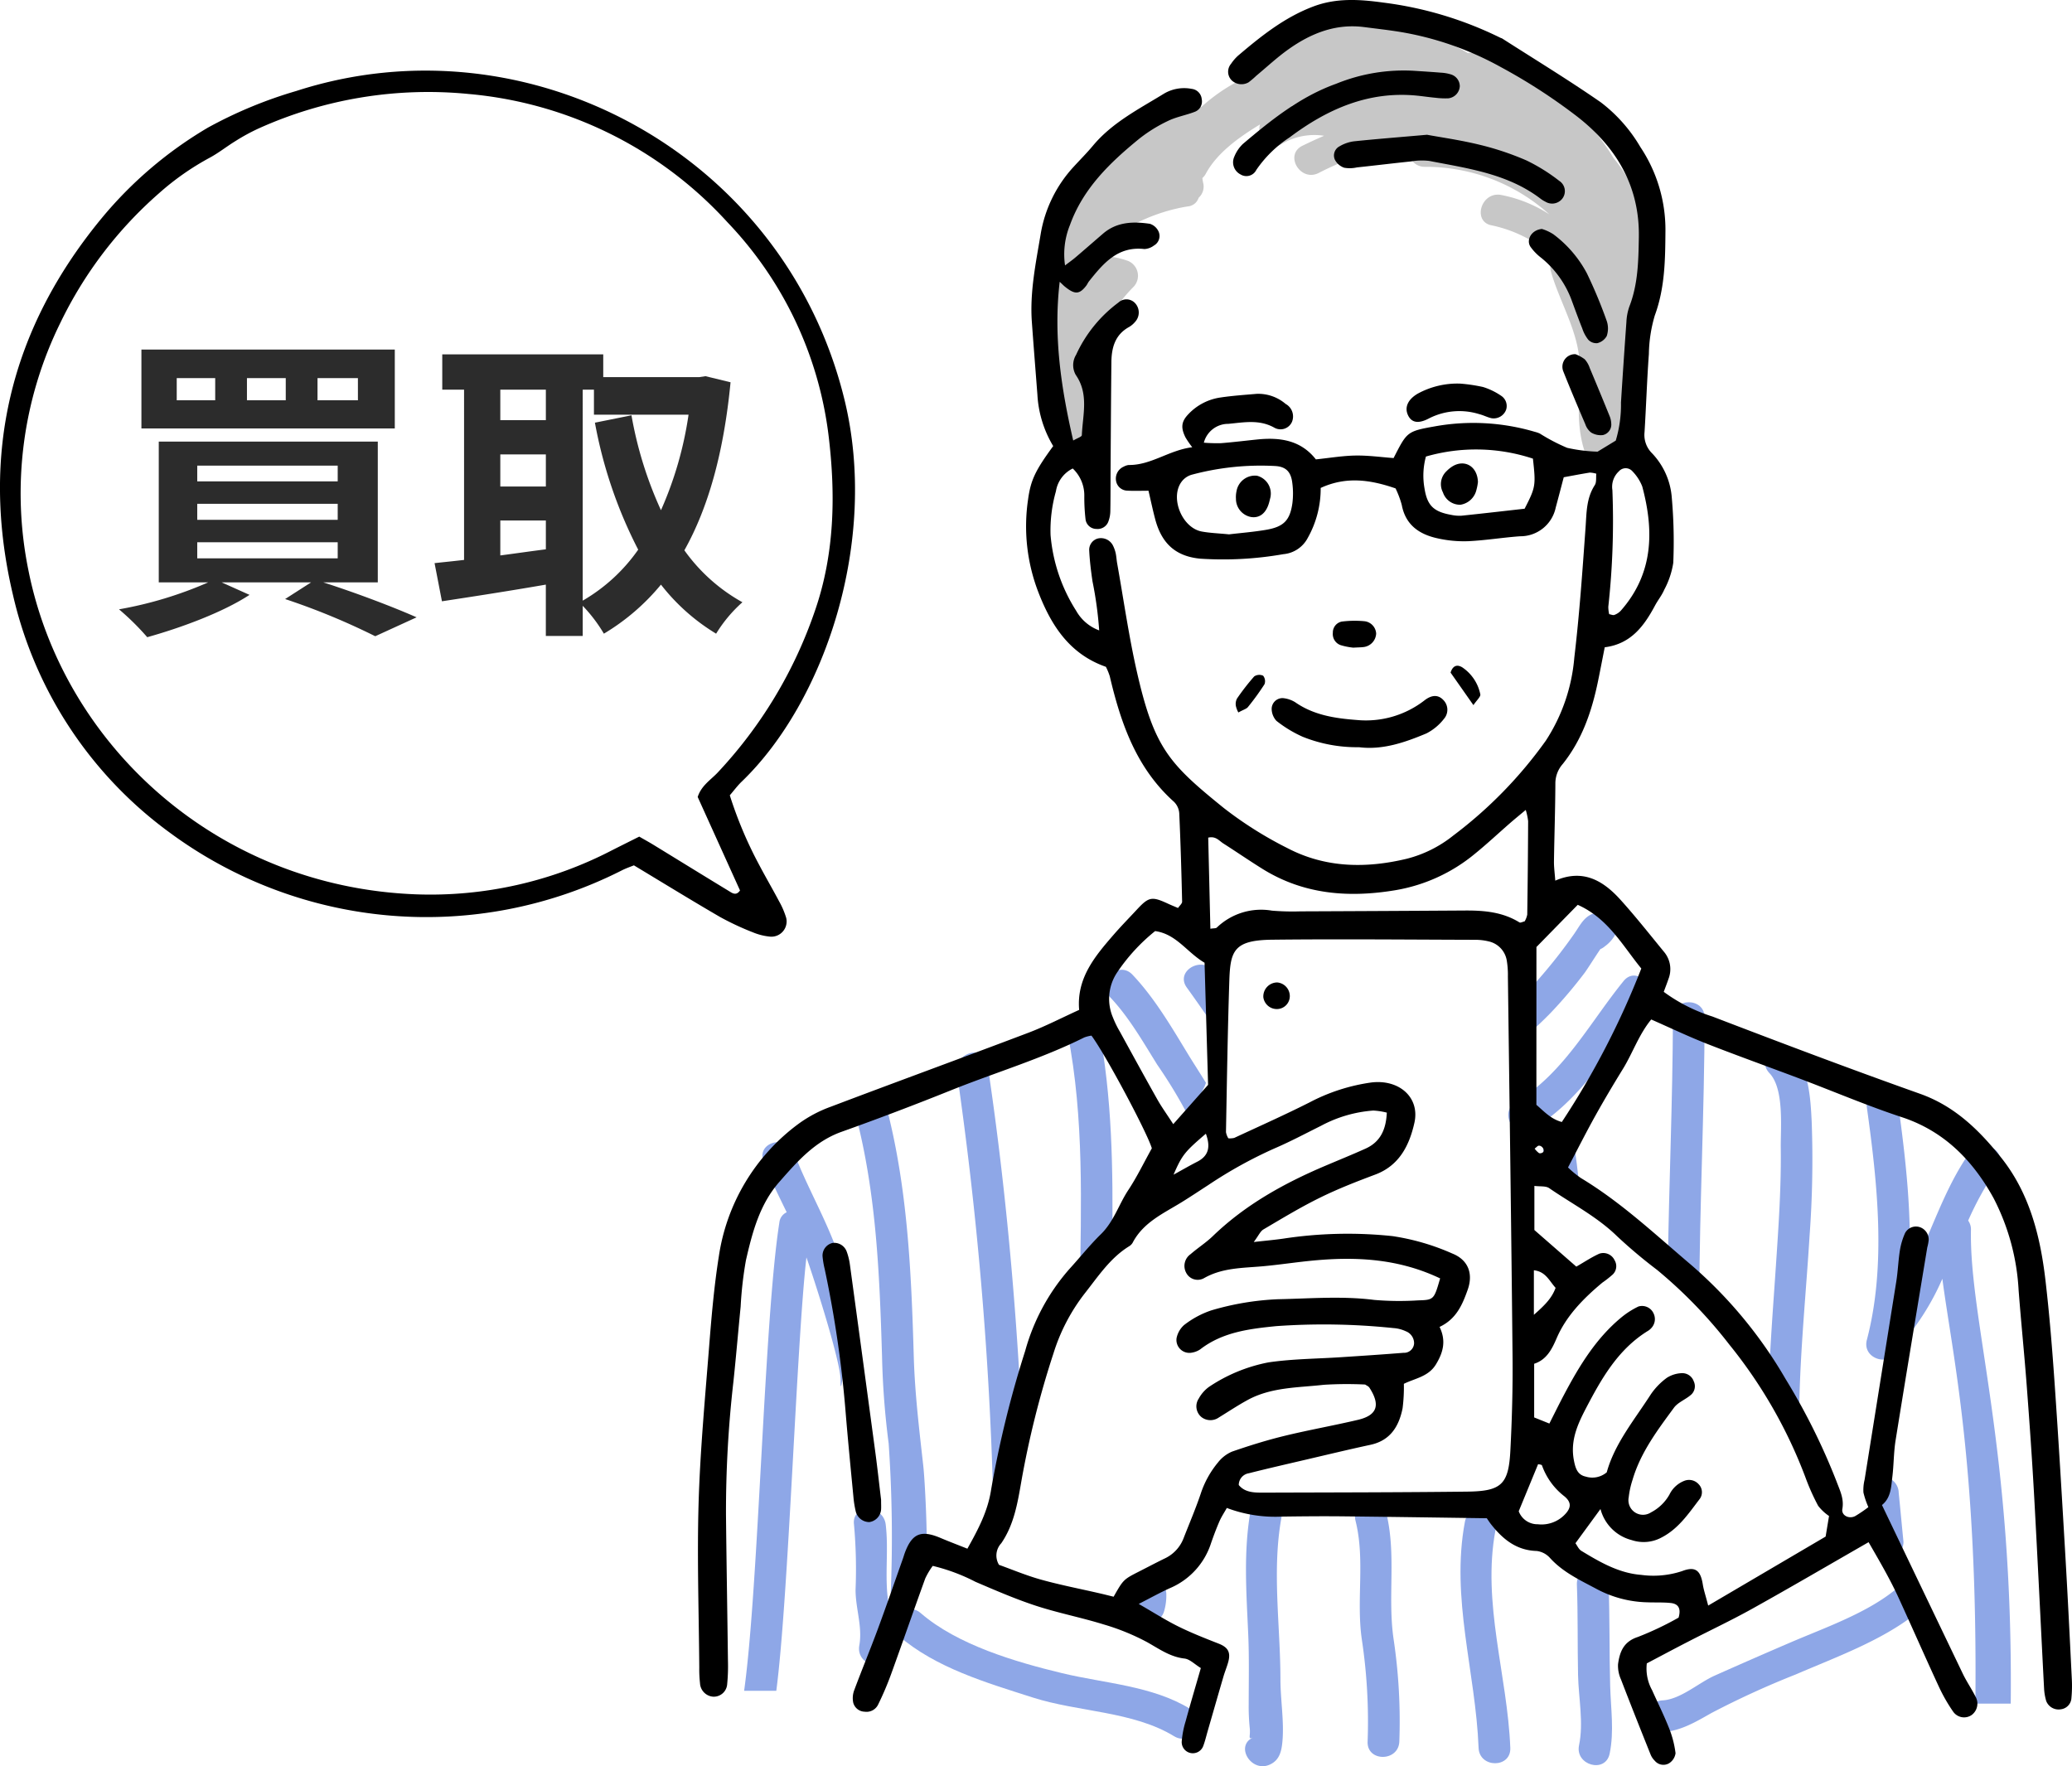
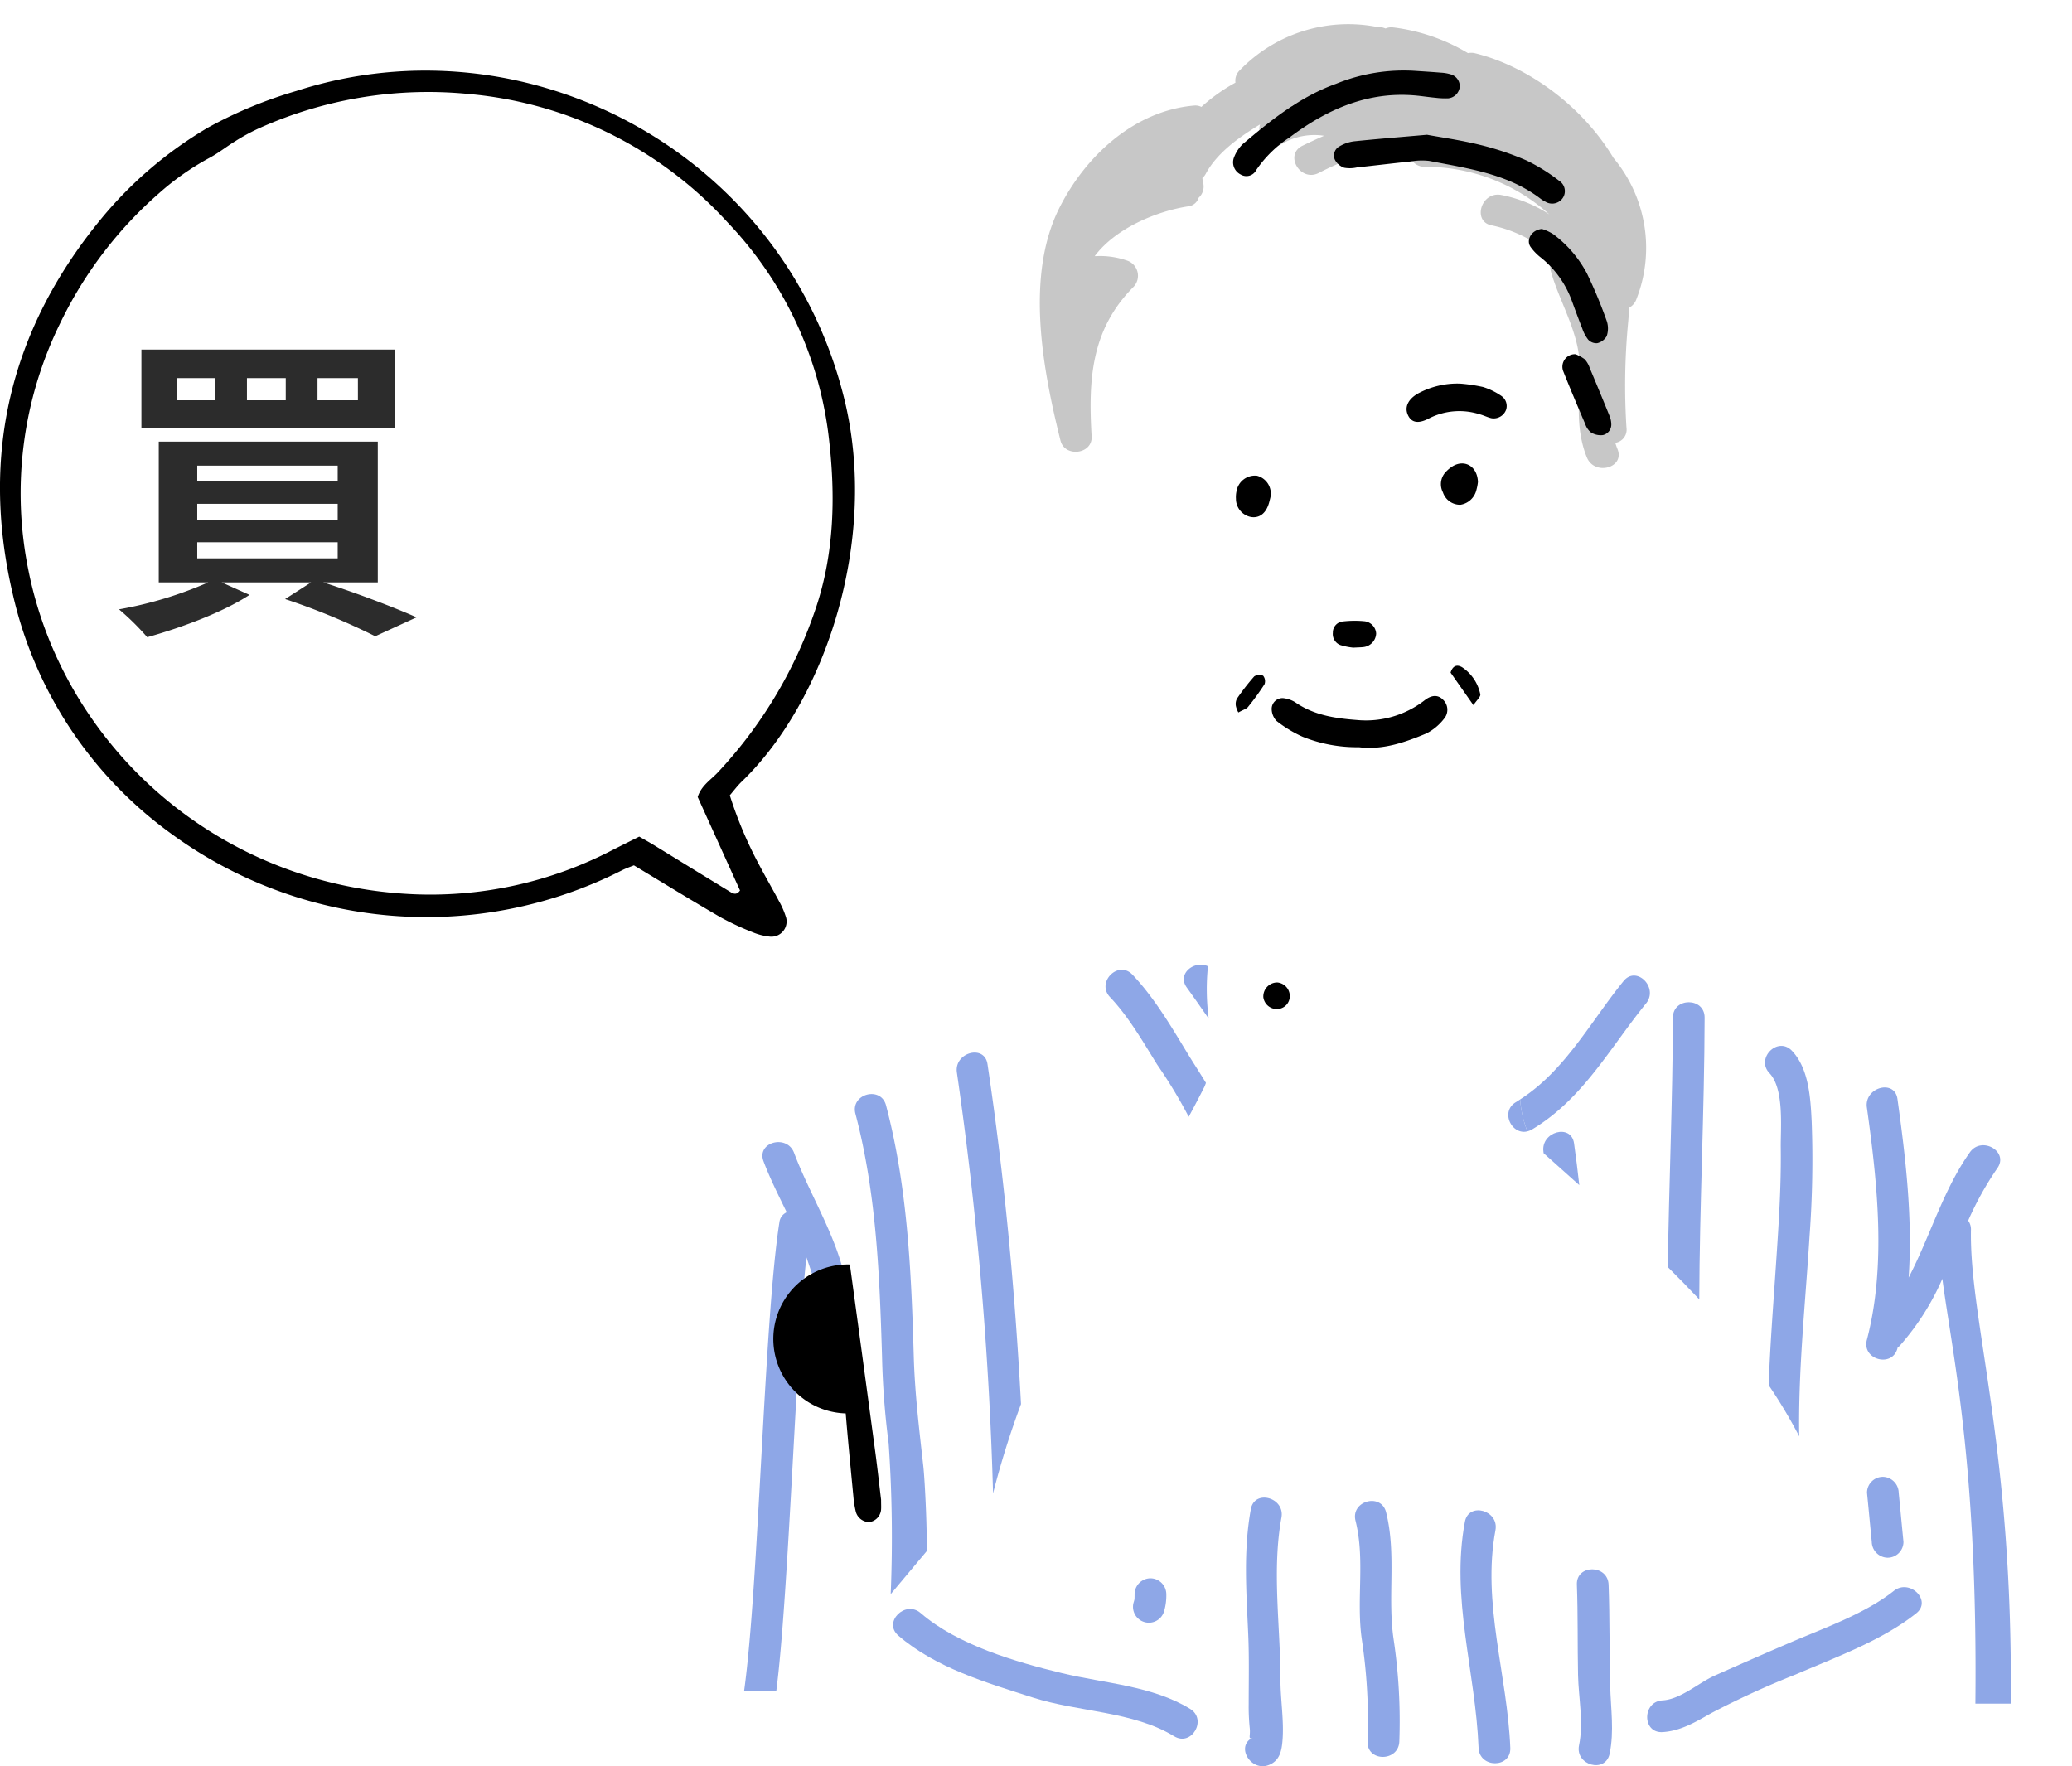
<svg xmlns="http://www.w3.org/2000/svg" id="レイヤー_1" data-name="レイヤー 1" viewBox="0 0 304.746 259.795">
  <defs>
    <style>.cls-1,.cls-3,.cls-4{fill-rule:evenodd;}.cls-2{fill:#2c2c2c;}.cls-3{fill:#c7c7c7;}.cls-4{fill:#8ea7e7;}</style>
  </defs>
  <path class="cls-1" d="M107.338,116.983a59.77,59.77,0,0,0,4.321,10.235c.946,1.8,1.978,3.558,2.928,5.357a11.74,11.74,0,0,1,1.046,2.443,2.241,2.241,0,0,1-2.325,2.758,8.734,8.734,0,0,1-2.572-.636,40.416,40.416,0,0,1-4.825-2.254c-4.177-2.426-8.292-4.959-12.677-7.6-.466.193-1.174.429-1.829.768a63.56,63.56,0,0,1-66.458-5.595A59.821,59.821,0,0,1,1.9,87.481c-4.852-20.562-.392-39.1,13.059-55.393A59.306,59.306,0,0,1,30.587,18.769a64.522,64.522,0,0,1,12.984-5.384c34.008-11,71.792,9.2,80.63,45.391,5.086,20.826-2.926,44.46-15.1,56.183C108.466,115.567,107.942,116.283,107.338,116.983Zm-4.723.246c.542-1.69,1.922-2.507,2.947-3.6A65.879,65.879,0,0,0,119.826,89.94c2.97-8.513,3.087-17.326,2.02-26.028A55.056,55.056,0,0,0,107,32.7a58.424,58.424,0,0,0-38.1-18.878A60.675,60.675,0,0,0,38,18.912a28.861,28.861,0,0,0-3.342,1.822c-1.294.789-2.489,1.753-3.82,2.469a39.149,39.149,0,0,0-7.481,5.251A59.86,59.86,0,0,0,8.884,47.472a56.708,56.708,0,0,0-4.7,36.437c5.149,25.737,27.832,46.566,57.062,47.643a57.943,57.943,0,0,0,28.737-6.467c1.348-.684,2.7-1.356,4.037-2.025.814.469,1.477.832,2.121,1.227,3.684,2.256,7.359,4.527,11.051,6.77.492.3,1.065.767,1.649-.076C106.765,126.4,104.674,121.776,102.615,117.229Z" />
  <path class="cls-2" d="M47.547,85.662c5,1.6,10.423,3.678,13.725,5.141l-6.084,2.782a101.051,101.051,0,0,0-13.254-5.47l3.821-2.453H32.6l4.1,1.84c-3.962,2.593-10.14,4.857-15.045,6.225a37.954,37.954,0,0,0-4.151-4.1,57.411,57.411,0,0,0,13.112-3.962H23.351V64.957H55.565V85.662ZM58.065,63.023H20.8V51.42H58.065ZM31.652,55.618H25.993v3.255h5.659ZM29.011,70.805H49.669V68.494H29.011Zm0,5.659H49.669V74.107H29.011Zm0,5.661H49.669V79.766H29.011ZM42.029,55.618H36.322v3.255h5.707Zm10.612,0H46.7v3.255h5.943Z" />
-   <path class="cls-2" d="M107.448,56.231c-.99,10.282-3.254,18.4-6.792,24.715a25.956,25.956,0,0,0,8.537,7.64,20.385,20.385,0,0,0-3.867,4.623,29.77,29.77,0,0,1-8.113-7.217,32.3,32.3,0,0,1-8.395,7.217,22.392,22.392,0,0,0-3.113-4.1v4.434H80.281V85.992c-5.424.943-10.942,1.793-15.281,2.453l-1.085-5.613c1.273-.141,2.736-.283,4.339-.472V57.316H65.047V52.127H88.724v3.349h14.1l.943-.141ZM73.584,57.316V61.8h6.7v-4.48Zm0,14.243h6.7V66.843h-6.7Zm0,10.141c2.169-.282,4.433-.614,6.7-.9V76.559h-6.7Zm12.121,6.65a25.571,25.571,0,0,0,8.16-7.5A66.825,66.825,0,0,1,87.5,62.173l5.376-1.084a56.941,56.941,0,0,0,4.339,13.96A53.464,53.464,0,0,0,101.27,61H87.356V57.316H85.705Z" />
  <path class="cls-3" d="M237.305,23.231c-4.489-7.507-12.456-13.447-20.326-15.391a2.375,2.375,0,0,0-1.073-.025,27.9,27.9,0,0,0-11.05-3.788,2.093,2.093,0,0,0-1.065.165,3.911,3.911,0,0,0-1.537-.281,22.153,22.153,0,0,0-19.876,6.394,2.106,2.106,0,0,0-.668,1.85,26.112,26.112,0,0,0-5.013,3.571,1.939,1.939,0,0,0-1.064-.2c-8.789.765-15.914,7.349-19.781,14.973-5.115,10.086-2.472,23.894.122,34.3.63,2.526,4.74,2.031,4.582-.619-.5-8.391-.075-15.71,6.155-21.98a2.36,2.36,0,0,0-1.028-3.9,12.08,12.08,0,0,0-3.814-.642c-.29,0-.578.014-.865.022,3.067-4.106,9.077-6.6,13.7-7.318a1.838,1.838,0,0,0,1.592-1.274,2.215,2.215,0,0,0,.657-2.217,6.839,6.839,0,0,1-.109-.679,2.338,2.338,0,0,0,.5-.633c1.647-3.072,4.87-5.366,7.984-7.261-.6,1.824,1.29,4.139,3.3,2.813a9.411,9.411,0,0,1,6.115-1.14q-1.6.694-3.182,1.466c-2.7,1.318-.339,5.34,2.353,4.026a45.528,45.528,0,0,1,13.725-4.524,2.29,2.29,0,0,0,1.886,3.6,27.11,27.11,0,0,1,18.356,7,19.868,19.868,0,0,0-7.166-2.875c-2.942-.464-4.2,4.029-1.241,4.5a19.71,19.71,0,0,1,9.1,4.686,2.115,2.115,0,0,0-.465,2.079c1.33,4.853,5.019,10.374,4.042,15.548a2.348,2.348,0,0,0,.226,1.57c-.315,3.416-.3,7.019,1.019,10.24,1.122,2.744,5.634,1.544,4.5-1.24-.125-.3-.227-.612-.326-.92a1.94,1.94,0,0,0,1.652-2.191,98,98,0,0,1,.254-15.654c.052-.674.118-1.359.185-2.047a2.314,2.314,0,0,0,1.033-1.264A20.608,20.608,0,0,0,237.305,23.231ZM202.269,12.352a34.023,34.023,0,0,0-6.026.313C198.447,11.932,200.611,11.636,202.269,12.352Zm-12.362,3.273c1.175-.664,2.549-1.4,3.98-2.039a2.162,2.162,0,0,0-.256,1.812A15.665,15.665,0,0,0,189.907,15.625Zm15.472-2.956c-.351-.061-.707-.108-1.064-.153a2.634,2.634,0,0,0,1.276-1.071A2.654,2.654,0,0,0,205.379,12.669Z" />
  <path class="cls-4" d="M177.37,159.283c-.875-1.446-1.8-2.849-2.619-4.191-2.437-4.009-4.945-8.307-8.195-11.727-2.075-2.184-5.368,1.12-3.3,3.3,2.761,2.908,4.849,6.57,6.957,9.957a72.211,72.211,0,0,1,4.621,7.647c.78-1.436,1.546-2.894,2.3-4.392C177.227,159.688,177.292,159.481,177.37,159.283Z" />
  <path class="cls-4" d="M177.664,142.135c-1.913-.935-4.612,1.045-3.113,3.123,1.092,1.511,2.159,3.045,3.226,4.578A33.278,33.278,0,0,1,177.664,142.135Z" />
-   <path class="cls-4" d="M228.228,148.819a68.37,68.37,0,0,0,4.82-5.7c.382-.5,1.559-2.386,2.331-3.512a2.489,2.489,0,0,0,.66-.409,5.224,5.224,0,0,0,1.413-1.521,2.357,2.357,0,0,0-2.632-3.425c-1.76.351-2.328,1.718-3.295,3.114a76.3,76.3,0,0,1-4.913,6.3q-1.344,1.565-2.805,3.012c-.04,2.119-.161,4.306-.257,6.46A54.328,54.328,0,0,0,228.228,148.819Z" />
  <path class="cls-4" d="M225.308,166.147c7.492-4.467,11.45-11.987,16.793-18.552,1.88-2.311-1.4-5.631-3.3-3.3-4.876,5.992-8.585,13.162-15.225,17.421a16.337,16.337,0,0,0,1.069,4.694A2.43,2.43,0,0,0,225.308,166.147Z" />
  <path class="cls-4" d="M224.648,166.413a16.337,16.337,0,0,1-1.069-4.694c-.208.133-.41.273-.625.4C220.6,163.526,222.353,167,224.648,166.413Z" />
  <path class="cls-4" d="M135.791,215.581c-.6-5.381-1.235-10.6-1.394-16.022-.36-12.416-.9-24.91-4.082-36.979-.767-2.9-5.264-1.67-4.5,1.241,3.082,11.675,3.556,23.727,3.915,35.738a118.9,118.9,0,0,0,.973,12.765,201.893,201.893,0,0,1,.3,22.164l5.271-6.295C136.405,225.725,136.057,217.968,135.791,215.581Z" />
  <path class="cls-4" d="M145.238,156.518c-.445-2.965-4.937-1.7-4.5,1.241a535.213,535.213,0,0,1,5.319,61.905,127.4,127.4,0,0,1,4.11-13.135C149.283,189.792,147.72,173.078,145.238,156.518Z" />
-   <path class="cls-4" d="M161.559,150.922c-.574-2.949-5.069-1.7-4.5,1.241,2.4,12.352,1.949,25.063,1.768,37.583,0,.12,0,.242,0,.363,1.594-2.5,3.184-4.944,4.762-7.374C163.713,172.084,163.6,161.407,161.559,150.922Z" />
  <path class="cls-4" d="M231.508,168.176c-.424-2.966-4.916-1.7-4.5,1.241l.027.214q2.618,2.351,5.244,4.691C232.051,172.271,231.8,170.222,231.508,168.176Z" />
  <path class="cls-4" d="M249.925,191.129c.047-13.815.756-27.652.787-41.452.005-3.007-4.658-3.007-4.663,0-.028,12.22-.587,24.469-.749,36.705Q247.669,188.721,249.925,191.129Z" />
  <path class="cls-4" d="M266.145,181.84a152.582,152.582,0,0,0,.315-16.865c-.172-3.431-.4-7.785-2.908-10.418-2.078-2.181-5.372,1.123-3.3,3.3,2.206,2.314,1.621,8.107,1.66,11,.074,5.75-.324,11.509-.709,17.242-.393,5.856-.861,11.756-1.067,17.655a75.13,75.13,0,0,1,4.49,7.519C264.469,201.464,265.547,191.54,266.145,181.84Z" />
  <path class="cls-4" d="M289.884,180.921a2.2,2.2,0,0,0-.41-1.378,46.918,46.918,0,0,1,4.288-7.705c1.747-2.456-2.3-4.781-4.026-2.353-3.947,5.549-5.864,12.4-9.015,18.432.607-8.752-.461-17.757-1.647-26.269-.413-2.968-4.905-1.7-4.5,1.24,1.542,11.072,2.881,23.253,0,34.2-.767,2.912,3.73,4.146,4.5,1.241.008-.033.015-.066.024-.1a2.744,2.744,0,0,0,.31-.273,37.3,37.3,0,0,0,6.271-9.855c1.447,11.066,5.216,27.1,4.857,62.486h5.2C296.112,212.7,289.64,194.278,289.884,180.921Z" />
  <path class="cls-4" d="M118.608,184.955c.952,2.643,5.084,15.393,5.029,18.149-.072,3.67,1.093-6.394,1.166-10.058.166-8.382-5.161-15.892-8.012-23.471-1.049-2.787-5.557-1.58-4.495,1.241.929,2.472,2.18,4.97,3.41,7.5a1.858,1.858,0,0,0-1.079,1.515c-2.249,14.343-3.014,53.234-5.182,68.877h4.732C115.986,234.951,117.147,197.676,118.608,184.955Z" />
  <path class="cls-4" d="M175.045,251.362c-5.569-3.41-12.6-3.749-18.819-5.248-6.877-1.656-15.4-4.159-20.814-8.844-2.262-1.958-5.575,1.326-3.3,3.3,5.51,4.771,12.964,6.933,19.779,9.119,6.676,2.142,14.742,2,20.8,5.7C175.263,256.963,177.6,252.929,175.045,251.362Z" />
  <path class="cls-4" d="M278.542,234.006c-4.246,3.368-10.2,5.441-15.146,7.563q-5.616,2.41-11.2,4.9c-2.386,1.067-5.028,3.5-7.683,3.645-2.99.168-3.006,4.832,0,4.663,2.654-.149,4.9-1.5,7.169-2.787a128.491,128.491,0,0,1,12.437-5.692c5.914-2.553,12.627-4.954,17.717-8.992C284.2,235.436,280.872,232.159,278.542,234.006Z" />
  <path class="cls-4" d="M204.966,241.094c-.909-6.225.446-12.474-1.1-18.65-.73-2.916-5.228-1.678-4.5,1.24,1.446,5.765.082,11.662.932,17.487a80.983,80.983,0,0,1,.849,15c-.125,3.008,4.539,3,4.663,0A81.462,81.462,0,0,0,204.966,241.094Z" />
  <path class="cls-4" d="M219.95,225.083c.552-2.94-3.942-4.193-4.495-1.24-2.11,11.253,1.573,22.052,2.014,33.263.119,3,4.782,3.009,4.664,0C221.712,246.418,217.945,235.785,219.95,225.083Z" />
  <path class="cls-4" d="M236.822,248.012c-.137-4.973-.045-9.95-.233-14.923-.113-3-4.776-3.007-4.663,0,.167,4.427.078,8.855.171,13.284.071,3.368.838,7.023.146,10.346-.611,2.935,3.883,4.183,4.5,1.24C237.427,254.652,236.915,251.353,236.822,248.012Z" />
  <path class="cls-4" d="M188.324,247.038c0-7.866-1.273-16.036.15-23.82.537-2.94-3.957-4.2-4.5-1.24-1.122,6.129-.658,12.241-.386,18.425.149,3.4.069,6.819.069,10.223a30.753,30.753,0,0,0,.152,3.547c.141,1.26-.353,1.765.536,1.386-2.759,1.175-.38,5.19,2.354,4.026,1.506-.641,1.8-2.022,1.925-3.518C188.876,253.187,188.324,249.947,188.324,247.038Z" />
  <path class="cls-4" d="M169.205,232.157a2.353,2.353,0,0,0-2.332,2.331c0,.255,0,.509-.017.763a4.419,4.419,0,0,1-.133.483,2.332,2.332,0,1,0,4.5,1.24,8.273,8.273,0,0,0,.317-2.486A2.354,2.354,0,0,0,169.205,232.157Z" />
-   <path class="cls-4" d="M130.548,234.869c-.384-3.526.15-7.093-.282-10.64-.359-2.945-5.026-2.98-4.664,0a73.487,73.487,0,0,1,.234,9.56c-.023,2.758,1.047,5.483.55,8.241-.53,2.94,3.962,4.2,4.5,1.24C131.4,240.4,130.86,237.733,130.548,234.869Z" />
  <path class="cls-4" d="M279.258,219.566a2.378,2.378,0,0,0-2.331-2.332,2.338,2.338,0,0,0-2.332,2.332c.24,2.409.461,4.82.7,7.228a2.38,2.38,0,0,0,2.332,2.332,2.336,2.336,0,0,0,2.332-2.332C279.719,224.386,279.5,221.975,279.258,219.566Z" />
-   <path class="cls-1" d="M274.828,226.844c-6.031,3.46-11.539,6.688-17.116,9.792-3.121,1.735-6.361,3.258-9.538,4.9-2.028,1.043-4.038,2.12-5.964,3.134a6.557,6.557,0,0,0,.779,3.946c.835,1.868,1.75,3.7,2.5,5.6a14.8,14.8,0,0,1,.947,3.669,2.08,2.08,0,0,1-.947,1.476,1.644,1.644,0,0,1-2.09-.349,2.721,2.721,0,0,1-.639-.947c-1.472-3.677-2.94-7.357-4.358-11.055a4.807,4.807,0,0,1-.422-2.232c.247-1.808.812-3.319,2.936-4a46.126,46.126,0,0,0,5.966-2.837c.428-1.454-.133-2.049-1.175-2.154-1.14-.117-2.3-.051-3.447-.1a16.562,16.562,0,0,1-7.322-1.9c-2.488-1.338-5.018-2.475-6.963-4.618a3.14,3.14,0,0,0-1.96-1.033c-2.99-.085-4.985-1.735-6.707-3.914-.237-.3-.441-.627-.633-.9-7.242-.1-14.271-.208-21.3-.281-2.941-.03-5.883,0-8.825.039a20.154,20.154,0,0,1-8.11-1.27c-.385.685-.793,1.289-1.079,1.948-.457,1.052-.862,2.132-1.239,3.218a10.756,10.756,0,0,1-6,6.605c-1.5.67-2.933,1.475-4.641,2.345,2.136,1.228,3.925,2.373,5.818,3.312,1.93.954,3.946,1.745,5.955,2.533,1.321.52,1.779,1.231,1.408,2.641-.195.74-.5,1.45-.715,2.186-.788,2.692-1.559,5.391-2.338,8.084-.211.736-.385,1.487-.66,2.2a1.636,1.636,0,0,1-3.144-.718,14.028,14.028,0,0,1,.577-2.984c.7-2.572,1.463-5.129,2.236-7.822-.919-.56-1.627-1.314-2.412-1.4-2.126-.245-3.723-1.424-5.5-2.415a33.363,33.363,0,0,0-6.377-2.6c-3.286-1.02-6.688-1.676-9.956-2.745-3.026-.99-5.964-2.266-8.9-3.523a27.694,27.694,0,0,0-6.288-2.345,10.859,10.859,0,0,0-1.095,1.833c-1.7,4.682-3.322,9.389-5.02,14.07a44.958,44.958,0,0,1-1.952,4.569,1.9,1.9,0,0,1-1.946.976,1.778,1.778,0,0,1-1.683-1.344,3.291,3.291,0,0,1,.151-1.825c1.114-2.988,2.339-5.935,3.446-8.924,1.286-3.474,2.49-6.977,3.729-10.467.085-.24.151-.488.238-.729,1.063-2.925,2.393-3.49,5.267-2.273,1.272.539,2.564,1.027,3.961,1.585,1.61-2.875,3-5.509,3.482-8.637a153.633,153.633,0,0,1,5.021-20.46,30.475,30.475,0,0,1,6.514-12.057c1.552-1.7,2.989-3.511,4.631-5.117,1.89-1.849,2.619-4.365,4.024-6.489,1.258-1.9,2.256-3.975,3.457-6.133-.665-2.259-6.731-13.669-8.878-16.575a4.963,4.963,0,0,0-1.069.272c-6.307,3.151-13.072,5.148-19.589,7.767q-8,3.216-16.126,6.118c-3.936,1.413-6.523,4.4-9.134,7.371-2.88,3.277-3.961,7.4-4.9,11.5a55.138,55.138,0,0,0-.781,6.833c-.365,3.687-.674,7.379-1.066,11.062a168.024,168.024,0,0,0-1.09,19.509c.074,7.162.2,14.322.288,21.485a27.3,27.3,0,0,1-.111,3.445,1.977,1.977,0,0,1-2.044,1.876,2.087,2.087,0,0,1-1.955-2,17.915,17.915,0,0,1-.107-2.295c-.059-8.057-.336-16.123-.1-24.171.226-7.657.937-15.3,1.542-22.943.353-4.453.732-8.917,1.43-13.325a29.593,29.593,0,0,1,11.734-19.537,18.918,18.918,0,0,1,4.71-2.5c9.678-3.671,19.4-7.216,29.079-10.886,2.5-.947,4.885-2.19,7.477-3.366-.4-4.67,2.322-7.888,5.084-11.072,1.087-1.255,2.255-2.44,3.383-3.658,1.775-1.916,2.21-2,4.613-.888.454.21.92.4,1.464.629.238-.357.606-.651.6-.936-.1-4.339-.225-8.68-.423-13.016a2.617,2.617,0,0,0-.772-1.665c-5.532-4.95-7.817-11.536-9.446-18.471a9.077,9.077,0,0,0-.569-1.387c-5.364-1.875-8.062-6.116-9.951-11.019a26.94,26.94,0,0,1-1.5-13.579c.39-2.827,1.02-4.219,3.7-7.874a16.387,16.387,0,0,1-2.324-7.569c-.273-3.565-.561-7.128-.816-10.693-.314-4.382.585-8.666,1.3-12.932a19.236,19.236,0,0,1,4.829-9.866c.949-1.04,1.949-2.035,2.849-3.115,2.855-3.425,6.769-5.394,10.46-7.665a5.815,5.815,0,0,1,4.075-.7,1.672,1.672,0,0,1,1.474,1.528,1.625,1.625,0,0,1-1.039,1.852c-1.29.5-2.7.736-3.932,1.339a21.93,21.93,0,0,0-4.23,2.624c-4.283,3.494-8.236,7.287-10.179,12.677a11.422,11.422,0,0,0-.726,5.949c.61-.465,1.088-.8,1.53-1.174,1.363-1.16,2.708-2.34,4.065-3.506,2.028-1.742,4.444-1.8,6.889-1.44a2.108,2.108,0,0,1,1.3,1.2,1.608,1.608,0,0,1-.707,1.993,2.522,2.522,0,0,1-1.406.518c-3.921-.449-6.045,2.119-8.147,4.747-.158.2-.253.447-.408.647-1,1.3-1.687,1.321-3.155.121-.181-.148-.344-.318-.747-.7-.928,7.941.176,15.508,1.99,23.352.569-.34,1.257-.549,1.268-.788.127-2.991,1.063-6.061-.9-8.873a2.912,2.912,0,0,1,.057-2.955A19.817,19.817,0,0,1,164.5,44.5a1.727,1.727,0,0,1,2.426.068,2.029,2.029,0,0,1,.025,2.775,3.468,3.468,0,0,1-.868.744c-2.08,1.13-2.6,3.046-2.622,5.19-.056,5.241-.084,10.484-.119,15.726-.013,2.044,0,4.088-.036,6.131a4.458,4.458,0,0,1-.259,1.489,1.674,1.674,0,0,1-1.769,1.18,1.619,1.619,0,0,1-1.614-1.38,27.964,27.964,0,0,1-.186-3.44,5.449,5.449,0,0,0-1.7-4.071,4.508,4.508,0,0,0-2.475,3.357,21.056,21.056,0,0,0-.789,6.423,24.518,24.518,0,0,0,3.774,11.159,6.427,6.427,0,0,0,3.378,2.875,55.687,55.687,0,0,0-.987-7.232c-.222-1.513-.41-3.038-.482-4.563a1.719,1.719,0,0,1,1.28-1.723,1.982,1.982,0,0,1,2.233,1.072,5.04,5.04,0,0,1,.381,1.077c.108.5.131,1.015.221,1.519.943,5.283,1.695,10.61,2.878,15.839,2.563,11.323,4.749,13.618,12.791,20.127a56.182,56.182,0,0,0,9.383,5.915c5.581,2.917,11.543,3,17.565,1.554a18.063,18.063,0,0,0,6.815-3.408,63.754,63.754,0,0,0,13.609-13.951,26.346,26.346,0,0,0,4.194-12.217c.754-6.342,1.194-12.724,1.651-19.1.156-2.176.1-4.33,1.357-6.27.282-.436.164-1.131.227-1.687a3.915,3.915,0,0,0-.959-.165c-1.246.2-2.486.441-3.83.686-.4,1.511-.78,2.982-1.178,4.447a5.31,5.31,0,0,1-5.239,4.235c-2.549.181-5.083.606-7.633.724a17.637,17.637,0,0,1-4.543-.427c-2.664-.586-4.682-1.967-5.233-4.916a14.14,14.14,0,0,0-.91-2.421c-3.676-1.269-7.241-1.806-11.013-.069a14.781,14.781,0,0,1-1.891,7.331,4.491,4.491,0,0,1-3.6,2.412,51.315,51.315,0,0,1-12.209.663c-3.786-.351-5.737-2.4-6.643-5.821-.357-1.345-.641-2.709-.984-4.173-1.092,0-2.1.044-3.1-.012a1.719,1.719,0,0,1-1.652-1.348,1.919,1.919,0,0,1,1.12-2.189,1.964,1.964,0,0,1,.722-.236c3.308.033,5.923-2.183,9.346-2.613a13.865,13.865,0,0,1-.987-1.433c-.736-1.473-.617-2.36.442-3.456A8.055,8.055,0,0,1,179.5,58.47c1.77-.264,3.559-.386,5.342-.539a6.2,6.2,0,0,1,4.247,1.484,2.1,2.1,0,0,1,.93,2.644,1.841,1.841,0,0,1-2.621.833c-2.216-1.229-4.488-.753-6.745-.547a3.7,3.7,0,0,0-3.594,2.771,23.9,23.9,0,0,0,2.535.07c1.78-.139,3.553-.363,5.33-.543,3.316-.338,6.39.09,8.613,2.929,2.033-.21,3.933-.536,5.837-.565,1.886-.03,3.776.238,5.592.371,1.951-3.8,1.927-3.937,6.011-4.653a31.926,31.926,0,0,1,14.786.8,3.868,3.868,0,0,1,.723.253,27.429,27.429,0,0,0,4.011,2.095,23.765,23.765,0,0,0,4.47.564l2.677-1.63a18.372,18.372,0,0,0,.766-5.6q.372-5.927.8-11.851a7.9,7.9,0,0,1,.428-2.252c1.28-3.294,1.342-6.715,1.4-10.189.134-7.573-3.353-13.311-9.049-17.756a83.356,83.356,0,0,0-11.25-7.292A46.145,46.145,0,0,0,205.967,4.7c-1.761-.287-3.537-.483-5.307-.714-4.187-.545-7.819.9-11.138,3.253-1.661,1.177-3.162,2.581-4.731,3.887a13.157,13.157,0,0,1-1.16.987,2.091,2.091,0,0,1-2.47-.289,1.791,1.791,0,0,1-.1-2.437,6.4,6.4,0,0,1,.993-1.166c3.41-2.9,6.885-5.691,11.17-7.291,3.378-1.26,6.8-1.025,10.226-.55a54.074,54.074,0,0,1,17.178,5.154c.114.059.245.085.351.154,4.835,3.1,9.749,6.09,14.466,9.362a22.572,22.572,0,0,1,5.816,6.576,21.928,21.928,0,0,1,3.69,12.3c-.031,4.232-.065,8.4-1.567,12.478a20.954,20.954,0,0,0-.87,5.662c-.281,3.824-.4,7.659-.638,11.487a3.8,3.8,0,0,0,1.1,3.115,10.6,10.6,0,0,1,2.909,6.551,73.772,73.772,0,0,1,.217,9.566,12.359,12.359,0,0,1-1.33,3.964c-.344.816-.931,1.526-1.351,2.314-1.615,3.021-3.549,5.662-7.4,6.147-.341,1.724-.648,3.332-.978,4.937-.907,4.427-2.329,8.636-5.2,12.233a4.316,4.316,0,0,0-1.082,2.782c-.014,3.835-.151,7.67-.206,11.5-.014.88.113,1.762.193,2.873,4.109-1.782,7.069.022,9.6,2.825,2.224,2.465,4.283,5.078,6.389,7.647a3.948,3.948,0,0,1,.664,3.974c-.2.593-.428,1.175-.7,1.912a24.445,24.445,0,0,0,7.149,3.626c10.14,3.89,20.3,7.731,30.535,11.366,5.084,1.8,8.677,5.32,11.889,9.326,4.223,5.265,5.81,11.593,6.571,18.13.592,5.072,1,10.168,1.353,15.264.576,8.288,1.067,16.582,1.552,24.876.359,6.128.661,12.259.964,18.389a19.243,19.243,0,0,1-.068,3.056,1.772,1.772,0,0,1-1.542,1.5,1.957,1.957,0,0,1-2.148-1.212,7.939,7.939,0,0,1-.318-1.876c-.488-9.32-.926-18.646-1.442-27.965-.3-5.481-.685-10.96-1.1-16.436-.355-4.713-.838-9.414-1.2-14.125a33.279,33.279,0,0,0-3.689-13.584c-3-5.452-7.2-9.823-13.447-11.886-5.091-1.678-10.04-3.788-15.059-5.685-4.542-1.716-9.116-3.346-13.635-5.119-2.731-1.071-5.384-2.34-8.208-3.581-1.821,2.217-2.712,4.914-4.164,7.278-1.406,2.285-2.78,4.594-4.085,6.94-1.357,2.441-2.613,4.936-3.988,7.55a15.072,15.072,0,0,0,1.89,1.554c5.955,3.583,10.988,8.348,16.245,12.8a65.529,65.529,0,0,1,13.867,16.766,94.519,94.519,0,0,1,7.5,15.087c.493,1.319,1.115,2.514.846,4.029-.167.94.97,1.523,1.889,1.045a20.147,20.147,0,0,0,1.941-1.318,12.268,12.268,0,0,1-.729-2.15,6.4,6.4,0,0,1,.174-1.894q2.328-14.574,4.66-29.151c.239-1.514.289-3.056.529-4.571a10.28,10.28,0,0,1,.757-2.54,1.814,1.814,0,0,1,2.3-.83,1.932,1.932,0,0,1,1.181,1.818,6.523,6.523,0,0,1-.212,1.121c-1.561,9.456-3.141,18.909-4.659,28.371-.283,1.762-.259,3.571-.474,5.347-.183,1.505-.2,3.1-1.531,4.172q5.943,12.416,11.885,24.8c.553,1.15,1.283,2.212,1.858,3.351a2.076,2.076,0,0,1-.562,2.741,1.959,1.959,0,0,1-2.723-.521,24.707,24.707,0,0,1-2.084-3.645c-1.986-4.29-3.885-8.622-5.852-12.918C278.057,232.411,276.526,229.779,274.828,226.844Zm-63.1-31.667c1.008,2.073.518,3.8-.55,5.541-1.109,1.8-3.108,2.033-4.7,2.833a24.487,24.487,0,0,1-.189,3.6c-.538,2.66-1.8,4.741-4.736,5.371-3.242.7-6.466,1.478-9.695,2.232-2.728.638-5.46,1.261-8.175,1.951a1.752,1.752,0,0,0-1.488,1.73c.926,1.132,2.33,1.128,3.706,1.122,9.966-.034,19.932-.034,29.9-.15,5.031-.059,6.081-1.06,6.341-6.032.239-4.591.366-9.2.322-13.791-.181-18.652-.445-37.3-.685-55.955a13.031,13.031,0,0,0-.157-2.289,3.461,3.461,0,0,0-2.727-2.881,8.106,8.106,0,0,0-1.9-.219c-9.967-.027-19.932-.128-29.9-.015-5.654.063-6.146,1.658-6.29,6.08-.242,7.4-.351,14.811-.491,22.218a2.6,2.6,0,0,0,.347.913,2.818,2.818,0,0,0,.866-.057c3.7-1.721,7.433-3.384,11.077-5.222a27.682,27.682,0,0,1,9.061-2.929c4.124-.514,7.2,2.2,6.361,5.936-.733,3.26-2.186,6.263-5.737,7.6-2.747,1.031-5.5,2.1-8.125,3.394-2.856,1.4-5.591,3.062-8.338,4.68-.462.273-.712.9-1.425,1.853,1.86-.21,3.113-.32,4.358-.5a62.828,62.828,0,0,1,16.041-.369,34.093,34.093,0,0,1,8.8,2.561c2.361.941,3.1,2.976,2.264,5.334C215.09,191.894,214.2,194.021,211.731,195.177Zm.081-7.135c-6.061-2.885-12.242-3.22-18.545-2.637-2.544.234-5.074.635-7.618.861-2.92.257-5.865.21-8.552,1.736a1.9,1.9,0,0,1-2.644-.807,2.11,2.11,0,0,1,.666-2.722c1.058-.923,2.263-1.684,3.269-2.657,4.768-4.6,10.438-7.744,16.473-10.31,2-.852,4.014-1.664,5.993-2.557,2.21-1,3.006-2.849,3.12-5.29a10.483,10.483,0,0,0-1.985-.306,19.2,19.2,0,0,0-7.669,2.232c-2.287,1.138-4.547,2.344-6.892,3.35a65.229,65.229,0,0,0-9.709,5.376c-1.287.834-2.562,1.684-3.865,2.492-2.7,1.672-5.7,2.976-7.273,6.012a1.508,1.508,0,0,1-.547.525c-2.787,1.738-4.543,4.452-6.514,6.944a27.807,27.807,0,0,0-4.573,8.784A136.963,136.963,0,0,0,150.2,218c-.54,3.1-1.062,6.272-2.934,9a2.63,2.63,0,0,0-.333,3.176c1.875.671,3.991,1.567,6.186,2.177,2.82.785,5.7,1.34,8.559,2,.724.166,1.444.35,2.112.512,1.442-2.535,1.442-2.535,3.78-3.727,1.252-.637,2.494-1.295,3.758-1.909a5.435,5.435,0,0,0,2.775-3.031c.836-2.142,1.743-4.259,2.48-6.433a13.989,13.989,0,0,1,2.573-4.667,5.224,5.224,0,0,1,2.049-1.577c2.528-.874,5.093-1.677,7.692-2.31,3.591-.876,7.24-1.516,10.838-2.366,2.831-.669,3.326-2.184,1.672-4.736-.128-.2-.4-.3-.625-.455a54.283,54.283,0,0,0-6.1.041c-3.783.429-7.7.334-11.188,2.237-1.444.789-2.82,1.705-4.225,2.567a2.153,2.153,0,0,1-2.517-.022,2.044,2.044,0,0,1-.442-2.757,5.188,5.188,0,0,1,1.485-1.705,23.662,23.662,0,0,1,8.787-3.622c3.523-.516,7.119-.524,10.684-.761,3.056-.2,6.114-.4,9.167-.645a1.47,1.47,0,0,0,1.549-1.385,1.89,1.89,0,0,0-1.228-1.787,5.075,5.075,0,0,0-1.821-.466,98.9,98.9,0,0,0-17.222-.286c-3.919.394-7.9.865-11.2,3.428a3.144,3.144,0,0,1-1.413.5,1.9,1.9,0,0,1-2.051-2.161,3.519,3.519,0,0,1,1.1-1.922,13.56,13.56,0,0,1,4-2.158,40.346,40.346,0,0,1,9.8-1.643c4.72-.094,9.427-.5,14.156.1a43.386,43.386,0,0,0,6.512.066C210.894,191.212,210.916,191.143,211.812,188.042Zm39.426,48.128,17.276-10.153.5-3.024a6.953,6.953,0,0,1-1.6-1.5,32.319,32.319,0,0,1-1.873-4.192,70.371,70.371,0,0,0-11.192-19.524,68.854,68.854,0,0,0-10.645-11,74.06,74.06,0,0,1-5.862-4.935c-2.968-2.894-6.632-4.759-9.989-7.076-.5-.346-1.333-.215-2.175-.328v6.49l6.167,5.384c1.189-.681,2.237-1.388,3.373-1.9a1.83,1.83,0,0,1,2.26.968,1.69,1.69,0,0,1-.3,2.109,16.333,16.333,0,0,1-1.5,1.175c-2.77,2.312-5.318,4.881-6.743,8.218-.741,1.734-1.539,3.147-3.29,3.719v7.893c.771.31,1.442.578,2.236.9.785-1.548,1.454-2.914,2.167-4.259,2.223-4.2,4.668-8.241,8.384-11.324a12.31,12.31,0,0,1,2.55-1.635,1.859,1.859,0,0,1,2.229,1.023,1.921,1.921,0,0,1-.323,2.138,2.246,2.246,0,0,1-.59.475c-4.312,2.693-6.722,6.915-8.983,11.236-1.242,2.374-2.358,4.775-1.847,7.636.242,1.358.574,2.261,1.777,2.518a3.281,3.281,0,0,0,3.074-.634c1.166-4.231,4.069-7.713,6.481-11.466a9.938,9.938,0,0,1,2.377-2.448,4.384,4.384,0,0,1,2.137-.67,1.786,1.786,0,0,1,1.8,1.19,1.682,1.682,0,0,1-.5,2.073c-.778.646-1.843,1.046-2.412,1.822-2.418,3.293-4.9,6.573-6.08,10.581a12.749,12.749,0,0,0-.572,2.6,2.142,2.142,0,0,0,3.268,2.217,6.62,6.62,0,0,0,2.721-2.622,4.058,4.058,0,0,1,2.2-2.03,1.889,1.889,0,0,1,2.105.51,1.673,1.673,0,0,1,.163,2.142c-1.622,2.118-3.1,4.369-5.595,5.67a5.53,5.53,0,0,1-4.419.4,6.376,6.376,0,0,1-4.594-4.574c-1.248,1.709-2.427,3.319-3.682,5.036.259.345.474.878.867,1.118,2.73,1.657,5.506,3.275,8.779,3.534a13.417,13.417,0,0,0,6.041-.554c1.978-.757,2.73-.088,3.055,2.023C250.594,233.944,250.871,234.745,251.238,236.17Zm-25.266-73.658c1.112.947,2.119,2.093,3.742,2.525A119.851,119.851,0,0,0,241.4,142.46c-2.769-3.384-4.884-7.383-9.35-9.367-2.155,2.2-4.186,4.277-6.074,6.207Zm-47.952-25.9c.492-.083.809-.039.95-.175a9.408,9.408,0,0,1,8.108-2.488,37.064,37.064,0,0,0,4.206.106q12.05-.047,24.1-.124c2.841-.024,5.6.2,8.1,1.749.146.091.458-.087.763-.156a3.073,3.073,0,0,0,.381-1q.1-6.873.13-13.747a9.194,9.194,0,0,0-.353-1.641c-.964.807-1.635,1.352-2.287,1.92-1.731,1.508-3.407,3.081-5.186,4.526a24.774,24.774,0,0,1-11.69,5.359c-6.867,1.145-13.481.646-19.555-3.134-1.948-1.212-3.838-2.515-5.772-3.748-.61-.389-1.09-1.108-2.209-.848Q177.862,129.848,178.02,136.607Zm-5.461,28.745c1.88-2.12,3.388-3.82,5.127-5.784-.169-5.838-.345-11.931-.52-17.962-2.6-1.527-4.125-4.215-7.268-4.656a27.28,27.28,0,0,0-5.626,6.142,6.979,6.979,0,0,0-.577,6.576,14.427,14.427,0,0,0,1.008,2.06c1.84,3.355,3.675,6.713,5.553,10.047C170.869,162.864,171.608,163.884,172.559,165.352ZM180.764,78.6c1.662-.2,3.563-.348,5.436-.665,2.589-.439,3.519-1.377,3.88-3.892a11.666,11.666,0,0,0-.014-3.033c-.193-1.58-.9-2.341-2.427-2.457a39.142,39.142,0,0,0-12.422,1.291,2.851,2.851,0,0,0-1.485,1.089c-1.65,2.369.144,6.7,3,7.246C177.975,78.411,179.255,78.445,180.764,78.6Zm44.695-11.138a26.623,26.623,0,0,0-15.735-.309,10.628,10.628,0,0,0-.21,4.687c.4,2.546,1.363,3.442,3.96,3.9a5.586,5.586,0,0,0,1.516.113c3.145-.327,6.286-.692,9.249-1.025C225.859,71.663,225.9,71.425,225.459,67.457Zm11.213,22.877c.285.049.564.187.762.111a2.4,2.4,0,0,0,.936-.606c4.805-5.438,4.932-11.718,3.171-18.284a6.661,6.661,0,0,0-1.425-2.216,1.326,1.326,0,0,0-2.015-.014,3.1,3.1,0,0,0-.954,2.755,115.2,115.2,0,0,1-.6,17.152A4.967,4.967,0,0,0,236.672,90.334Zm-13.3,131.959a2.944,2.944,0,0,0,2.8,1.909,4.756,4.756,0,0,0,3.83-1.28c1.082-1.038,1.218-1.905.067-2.845a9.926,9.926,0,0,1-3.275-4.528c-.045-.13-.428-.145-.571-.189C225.338,217.517,224.449,219.678,223.371,222.293Zm-46.015-55.537c-3.126,2.673-3.5,3.133-4.754,6.025,1.358-.746,2.4-1.352,3.474-1.9C177.738,170.037,178.087,168.749,177.356,166.756ZM225.6,193.4c1.647-1.452,2.647-2.465,3.194-3.967-.939-1.035-1.453-2.394-3.194-2.585Zm.111-24.446a3.192,3.192,0,0,0,.654.667.65.65,0,0,0,.607-.166c.264-.318-.179-.967-.654-.934C226.144,168.533,225.984,168.753,225.712,168.955Z" />
-   <path class="cls-1" d="M129.588,220.594c0,.758.031,1.144-.007,1.523a2.022,2.022,0,0,1-1.721,1.771,2.065,2.065,0,0,1-1.982-1.5,14.859,14.859,0,0,1-.364-2.266c-.389-4.073-.791-8.144-1.127-12.221a165.334,165.334,0,0,0-3.092-21.229,12.8,12.8,0,0,1-.317-1.887,1.906,1.906,0,0,1,1.482-1.959,1.956,1.956,0,0,1,2.09,1.323A9.087,9.087,0,0,1,125,186q1.893,13.868,3.757,27.735C129.077,216.142,129.34,218.555,129.588,220.594Z" />
+   <path class="cls-1" d="M129.588,220.594c0,.758.031,1.144-.007,1.523a2.022,2.022,0,0,1-1.721,1.771,2.065,2.065,0,0,1-1.982-1.5,14.859,14.859,0,0,1-.364-2.266c-.389-4.073-.791-8.144-1.127-12.221A9.087,9.087,0,0,1,125,186q1.893,13.868,3.757,27.735C129.077,216.142,129.34,218.555,129.588,220.594Z" />
  <path class="cls-1" d="M208.142,10.424c.74.051,2.267.142,3.791.266a5.969,5.969,0,0,1,1.5.267,1.829,1.829,0,0,1,1.271,1.727,1.894,1.894,0,0,1-1.69,1.778,11.63,11.63,0,0,1-1.9-.083c-.887-.082-1.769-.215-2.656-.306-7.166-.726-13.242,1.975-18.788,6.138a17.527,17.527,0,0,0-4.893,4.781,1.627,1.627,0,0,1-2.307.673,2,2,0,0,1-.935-2.608,5.363,5.363,0,0,1,1.256-1.874c4.188-3.548,8.456-6.972,13.733-8.864A26.351,26.351,0,0,1,208.142,10.424Z" />
  <path class="cls-1" d="M209.884,19.823c2.024.374,4.923.781,7.751,1.474a41.739,41.739,0,0,1,6.869,2.3,26.621,26.621,0,0,1,4.832,3.009,1.8,1.8,0,0,1,.381,2.69,1.9,1.9,0,0,1-2.429.367,4.087,4.087,0,0,1-.652-.395c-4.846-3.713-10.7-4.487-16.432-5.6a9.3,9.3,0,0,0-2.659.075c-2.659.273-5.312.6-7.971.882a4.755,4.755,0,0,1-1.873.047,2.454,2.454,0,0,1-1.355-1.15,1.517,1.517,0,0,1,.648-1.987,5.6,5.6,0,0,1,2.129-.746C202.412,20.447,205.711,20.19,209.884,19.823Z" />
  <path class="cls-1" d="M199.885,109.909a21.367,21.367,0,0,1-8.283-1.534,18.023,18.023,0,0,1-3.874-2.349,2.661,2.661,0,0,1-.691-1.673,1.59,1.59,0,0,1,1.679-1.663,4.19,4.19,0,0,1,1.765.594c2.73,1.908,5.861,2.378,9.052,2.619a14.049,14.049,0,0,0,10-2.9c1.089-.84,2.022-.8,2.728-.06a2.037,2.037,0,0,1,.121,2.787,7.72,7.72,0,0,1-2.588,2.151C206.619,109.21,203.359,110.344,199.885,109.909Z" />
  <path class="cls-1" d="M226.781,33.677a6.732,6.732,0,0,1,1.685.782A17.279,17.279,0,0,1,233.4,40.21a70.122,70.122,0,0,1,2.925,7.026,3.464,3.464,0,0,1-.014,2.2,2.17,2.17,0,0,1-1.393,1.042,1.648,1.648,0,0,1-1.323-.513,5.446,5.446,0,0,1-.882-1.662c-.52-1.3-1-2.613-1.481-3.924a14.493,14.493,0,0,0-4.561-6.461A7.537,7.537,0,0,1,225.1,36.3C224.437,35.3,225.221,33.826,226.781,33.677Z" />
  <path class="cls-1" d="M214.751,56.425a24.256,24.256,0,0,1,3.371.5,9.866,9.866,0,0,1,2.7,1.316,1.789,1.789,0,0,1,.694,2.028,1.951,1.951,0,0,1-2.107,1.255c-.611-.12-1.18-.438-1.787-.589a9.825,9.825,0,0,0-7.371.57c-1.675.905-2.688.659-3.195-.5-.491-1.123.033-2.265,1.459-3.1A12.188,12.188,0,0,1,214.751,56.425Z" />
  <path class="cls-1" d="M231.727,52.1a5.726,5.726,0,0,1,1.341.739,3.6,3.6,0,0,1,.755,1.31q1.477,3.508,2.908,7.036a3.181,3.181,0,0,1,.248,1.1,1.585,1.585,0,0,1-1.23,1.71,2.711,2.711,0,0,1-1.732-.377,2.579,2.579,0,0,1-.852-1.218c-1.1-2.57-2.193-5.145-3.225-7.743A1.843,1.843,0,0,1,231.727,52.1Z" />
  <path class="cls-1" d="M199.044,95.265a9.507,9.507,0,0,1-1.9-.382,1.731,1.731,0,0,1-1.111-1.81,1.633,1.633,0,0,1,1.322-1.645,15.156,15.156,0,0,1,3.38-.045,1.938,1.938,0,0,1,1.668,1.8,2.1,2.1,0,0,1-1.91,2C200.117,95.228,199.735,95.224,199.044,95.265Z" />
  <path class="cls-1" d="M216.708,103.721c-1.253-1.787-2.31-3.291-3.361-4.788.3-.942.88-1.274,1.715-.775a6.271,6.271,0,0,1,2.656,3.959C217.815,102.461,217.176,103.012,216.708,103.721Z" />
  <path class="cls-1" d="M182.134,104.8a3.749,3.749,0,0,1-.363-.951,1.708,1.708,0,0,1,.161-1.089,33.07,33.07,0,0,1,2.536-3.266,1.351,1.351,0,0,1,1.313-.1,1.286,1.286,0,0,1,.2,1.252,37.617,37.617,0,0,1-2.441,3.362C183.329,104.268,182.921,104.368,182.134,104.8Z" />
  <path class="cls-1" d="M187.836,144.511a2.017,2.017,0,0,1,1.865,1.959,1.9,1.9,0,0,1-1.829,1.952,2,2,0,0,1-2.063-1.733A2.059,2.059,0,0,1,187.836,144.511Z" />
  <path class="cls-1" d="M186.847,73.176c-.061.245-.117.491-.185.735-.428,1.558-1.384,2.329-2.649,2.14a2.722,2.722,0,0,1-2.231-2.674,4.049,4.049,0,0,1,.083-1.126,2.747,2.747,0,0,1,3.008-2.275A2.705,2.705,0,0,1,186.847,73.176Z" />
  <path class="cls-1" d="M217.373,70.9a7.518,7.518,0,0,1-.226,1.173,2.868,2.868,0,0,1-2.343,2.171,2.65,2.65,0,0,1-2.579-1.817,2.611,2.611,0,0,1,.519-3.112,4.764,4.764,0,0,1,.873-.711C215.375,67.516,217.291,68.541,217.373,70.9Z" />
</svg>